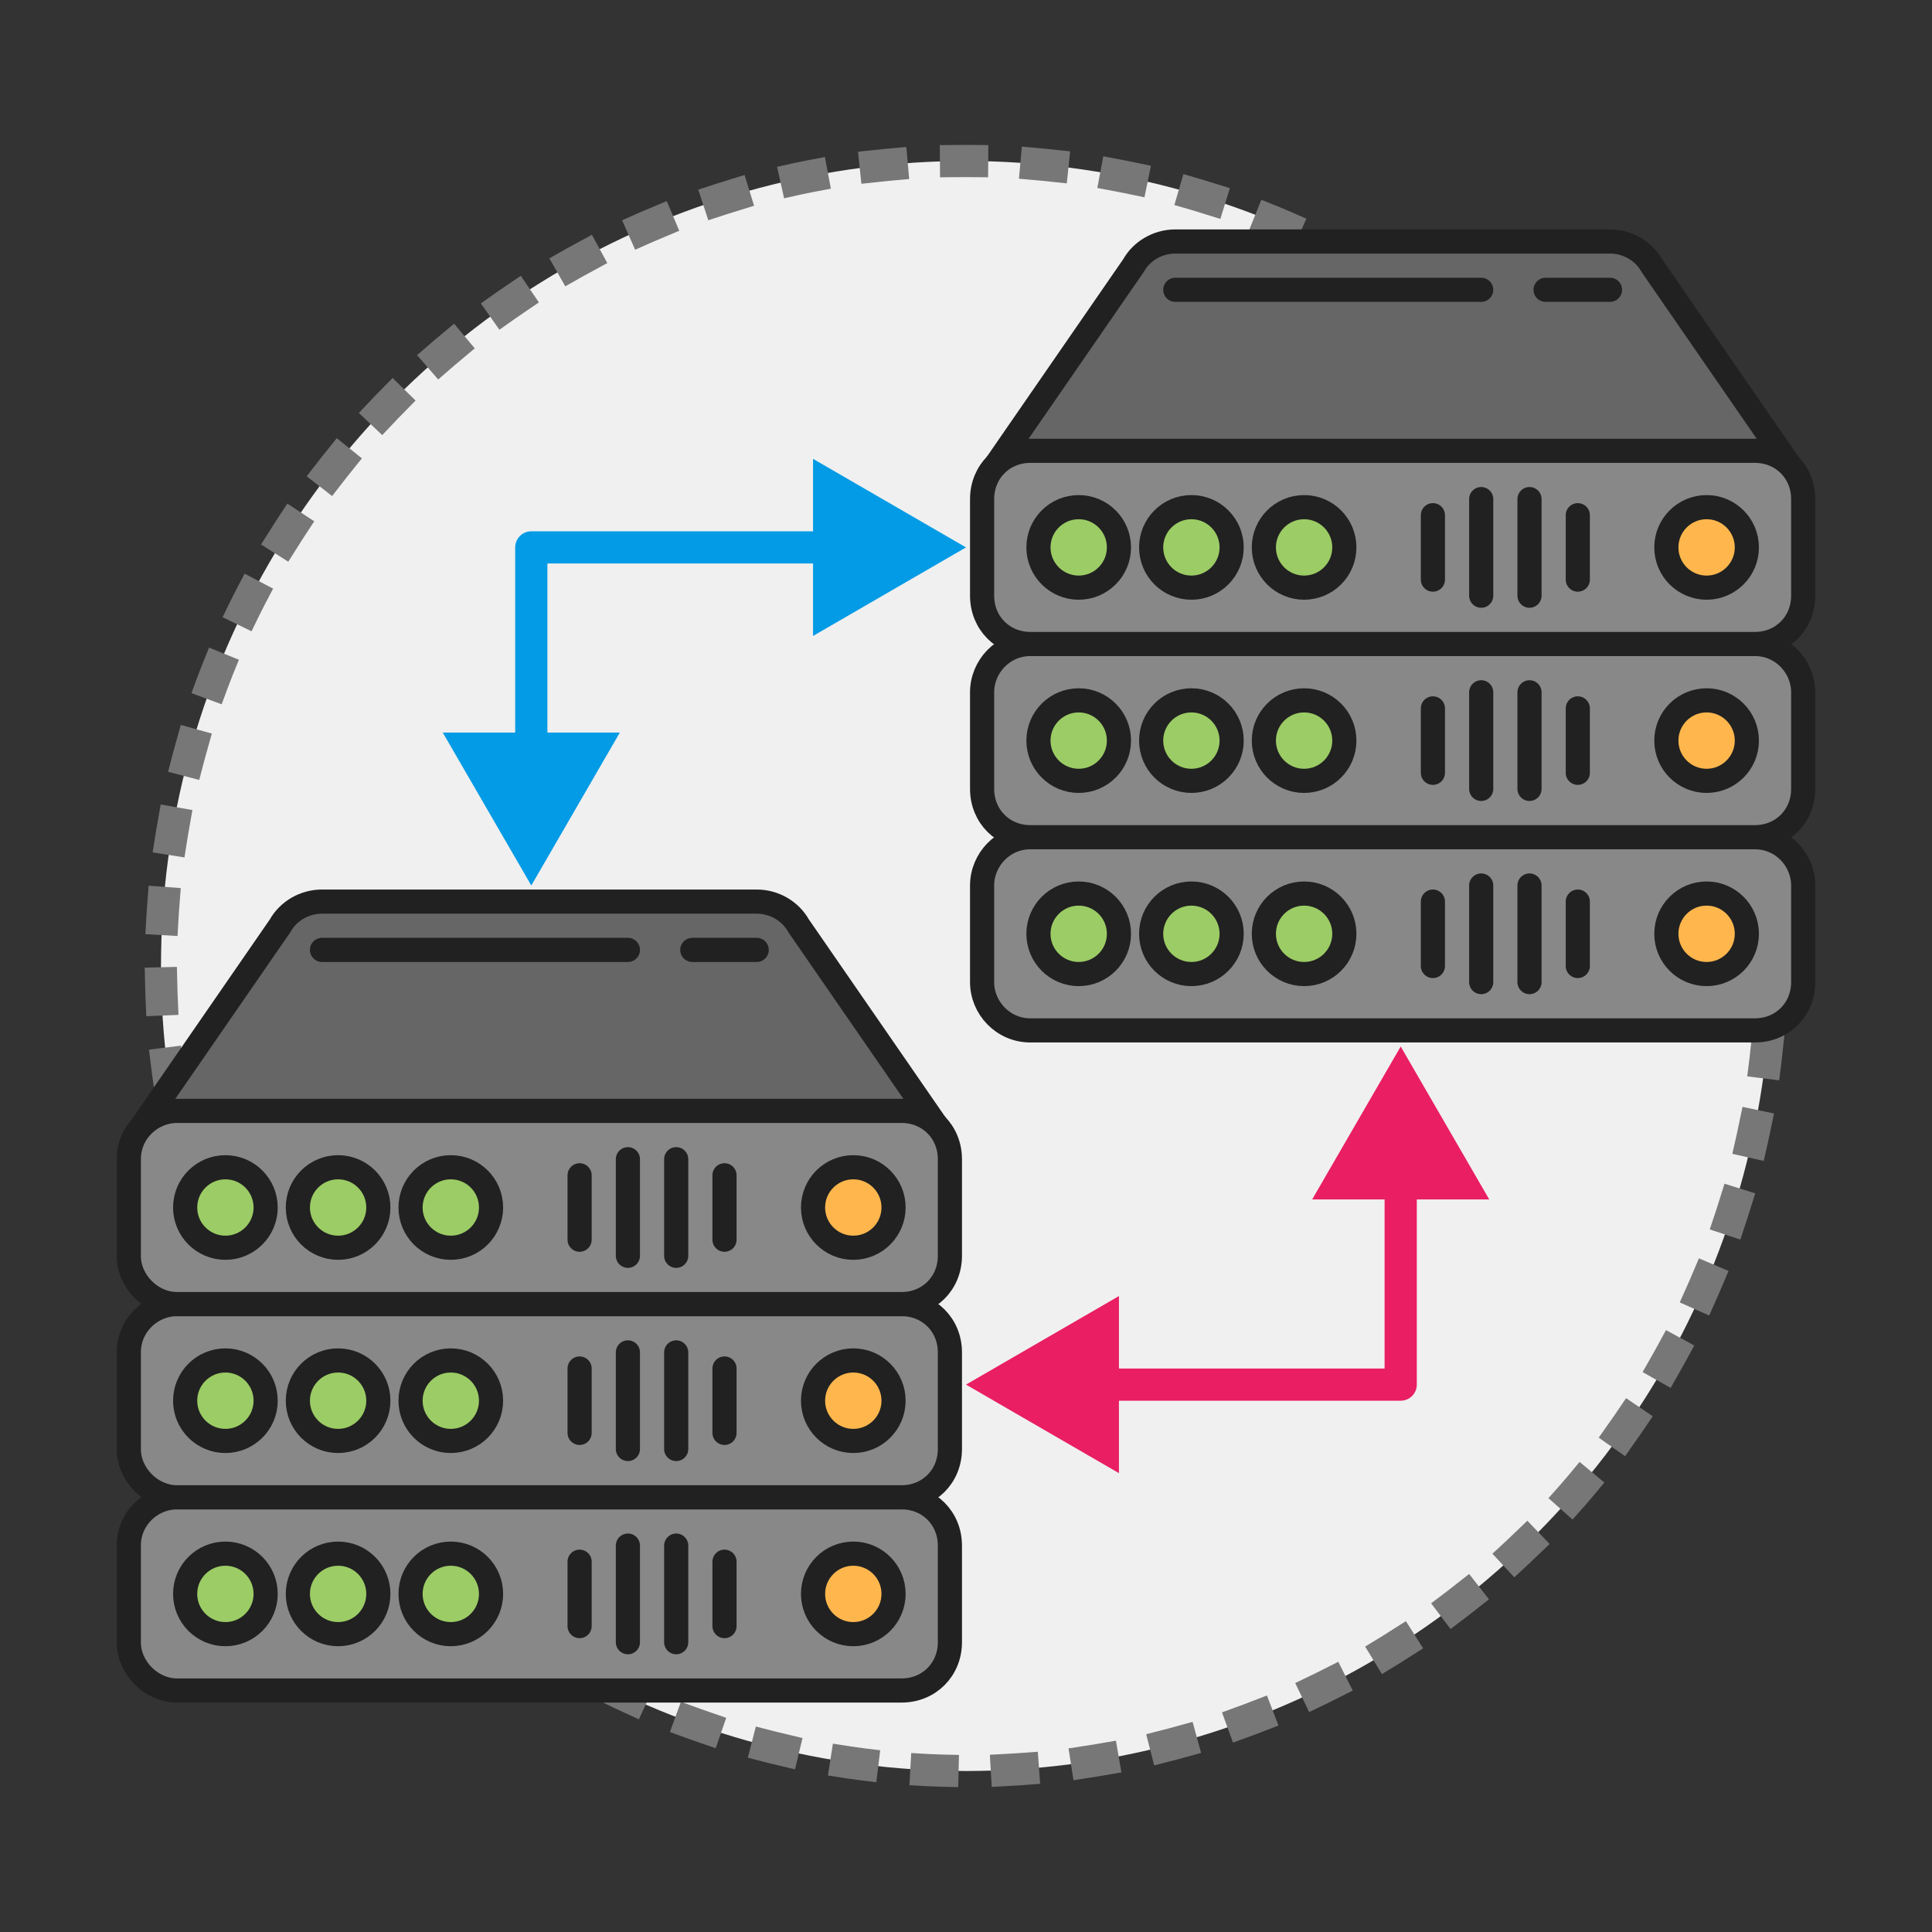
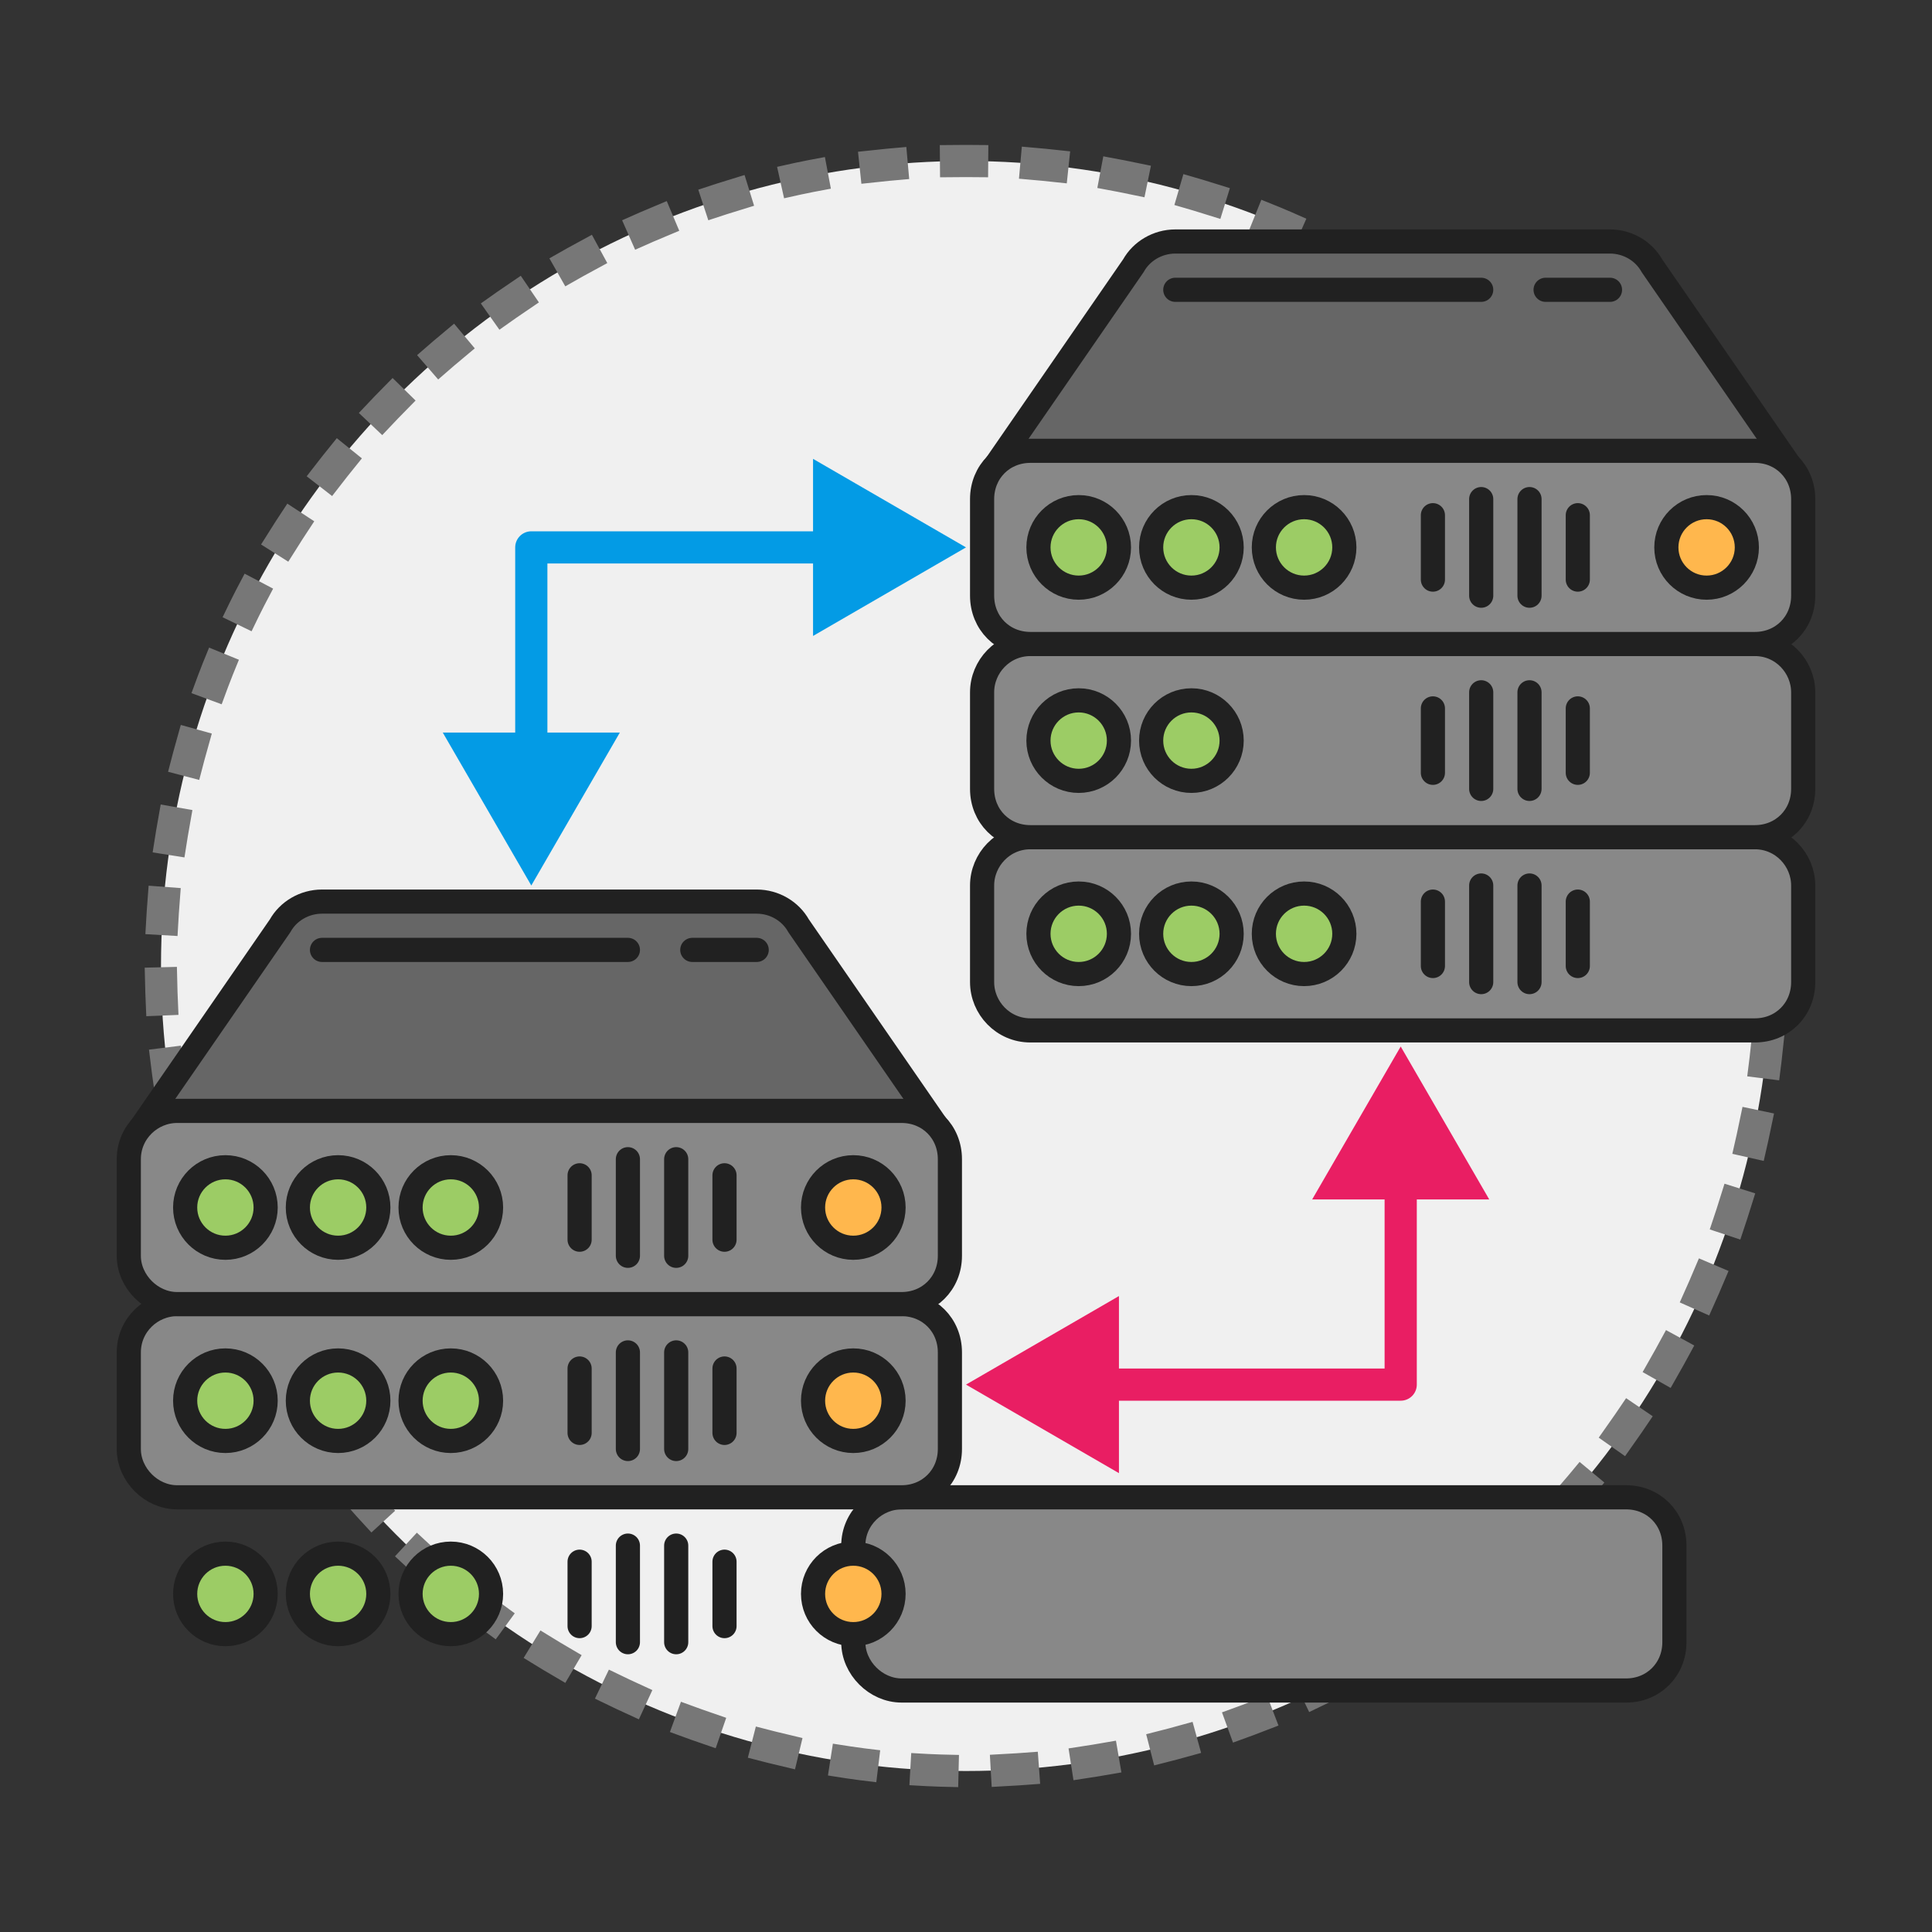
<svg xmlns="http://www.w3.org/2000/svg" id="Layer_1" x="0" y="0" version="1.1" viewBox="0 0 120 120" xml:space="preserve">
  <rect x="0" y="0" width="120" height="120" fill="#333333" stroke="none" />
  <style>.st1,.st2,.st3,.st4,.st5{fill:#666;stroke:#212121;stroke-width:1.5;stroke-linecap:round;stroke-linejoin:round}.st2,.st3,.st4,.st5{fill:#888}.st3,.st4,.st5{fill:#9ccc65}.st4,.st5{fill:#ffb74d}.st5{fill:none}.st7{fill:#039be5}.st9{fill:#e91e63}</style>
  <g id="Failover_Clustering_for_High_Availability">
    <circle id="back_x5F_circle_6_" cx="60" cy="60" r="50" fill="#f0f0f0" stroke="#777" stroke-dasharray="1,4" stroke-linecap="square" stroke-width="2" />
    <g id="pic_3_">
      <g id="server_x5F_02">
        <path d="M102.6 16.5c-.5-.9-1.5-1.5-2.6-1.5H73c-1.1 0-2.1.6-2.6 1.5l-8.7 12.6h49.6l-8.7-12.6z" class="st1" />
        <path d="M109 64H64c-1.7 0-3-1.4-3-3v-6c0-1.6 1.3-3 3-3h45c1.7 0 3 1.4 3 3v6c0 1.7-1.3 3-3 3z" class="st2" />
        <circle cx="67" cy="58" r="2.5" class="st3" />
        <circle cx="74" cy="58" r="2.5" class="st3" />
        <circle cx="81" cy="58" r="2.5" class="st3" />
-         <circle cx="106" cy="58" r="2.5" class="st4" />
        <path d="M109 52H64c-1.7 0-3-1.3-3-3v-6c0-1.6 1.3-3 3-3h45c1.7 0 3 1.4 3 3v6c0 1.7-1.3 3-3 3z" class="st2" />
        <circle cx="67" cy="46" r="2.5" class="st3" />
        <circle cx="74" cy="46" r="2.5" class="st3" />
-         <circle cx="81" cy="46" r="2.5" class="st3" />
-         <circle cx="106" cy="46" r="2.5" class="st4" />
        <path d="M109 40H64c-1.7 0-3-1.3-3-3v-6c0-1.7 1.3-3 3-3h45c1.7 0 3 1.3 3 3v6c0 1.7-1.3 3-3 3z" class="st2" />
        <circle cx="67" cy="34" r="2.5" class="st3" />
        <circle cx="74" cy="34" r="2.5" class="st3" />
        <circle cx="81" cy="34" r="2.5" class="st3" />
        <circle cx="106" cy="34" r="2.5" class="st4" />
        <path d="M89 32v4M92 31v6M95 31v6M98 32v4M89 44v4M92 43v6M95 43v6M98 44v4M89 56v4M92 55v6M95 55v6M98 56v4M96 18h4M73 18h19" class="st5" />
      </g>
      <path fill="none" stroke="#039be5" stroke-linecap="round" stroke-linejoin="round" stroke-width="2" d="M52.1 34H33v13.1" />
      <path d="M50.5 28.5L60 34l-9.5 5.5zM27.5 45.5L33 55l5.5-9.5z" class="st7" />
      <g>
        <path fill="none" stroke="#e91e63" stroke-linecap="round" stroke-linejoin="round" stroke-width="2" d="M67.9 86H87V72.9" />
        <path d="M69.5 91.5L60 86l9.5-5.5zM92.5 74.5L87 65l-5.5 9.5z" class="st9" />
      </g>
      <g id="server_x5F_01">
        <path d="M49.6 57.5c-.5-.9-1.5-1.5-2.6-1.5H20c-1.1 0-2.1.6-2.6 1.5L8.7 70.1h49.6l-8.7-12.6z" class="st1" />
-         <path d="M56 105H11c-1.6 0-3-1.4-3-3v-6c0-1.7 1.4-3 3-3h45c1.7 0 3 1.3 3 3v6c0 1.7-1.3 3-3 3z" class="st2" />
+         <path d="M56 105c-1.6 0-3-1.4-3-3v-6c0-1.7 1.4-3 3-3h45c1.7 0 3 1.3 3 3v6c0 1.7-1.3 3-3 3z" class="st2" />
        <circle cx="14" cy="99" r="2.5" class="st3" />
        <circle cx="21" cy="99" r="2.5" class="st3" />
        <circle cx="28" cy="99" r="2.5" class="st3" />
        <circle cx="53" cy="99" r="2.5" class="st4" />
        <path d="M56 93H11c-1.6 0-3-1.4-3-3v-6c0-1.7 1.4-3 3-3h45c1.7 0 3 1.3 3 3v6c0 1.7-1.3 3-3 3z" class="st2" />
        <circle cx="14" cy="87" r="2.5" class="st3" />
        <circle cx="21" cy="87" r="2.5" class="st3" />
        <circle cx="28" cy="87" r="2.5" class="st3" />
        <circle cx="53" cy="87" r="2.5" class="st4" />
        <path d="M56 81H11c-1.6 0-3-1.4-3-3v-6c0-1.7 1.4-3 3-3h45c1.7 0 3 1.3 3 3v6c0 1.7-1.3 3-3 3z" class="st2" />
        <circle cx="14" cy="75" r="2.5" class="st3" />
        <circle cx="21" cy="75" r="2.5" class="st3" />
        <circle cx="28" cy="75" r="2.5" class="st3" />
        <circle cx="53" cy="75" r="2.5" class="st4" />
        <path d="M36 73v4M39 72v6M42 72v6M45 73v4M36 85v4M39 84v6M42 84v6M45 85v4M36 97v4M39 96v6M42 96v6M45 97v4M43 59h4M20 59h19" class="st5" />
      </g>
    </g>
  </g>
</svg>